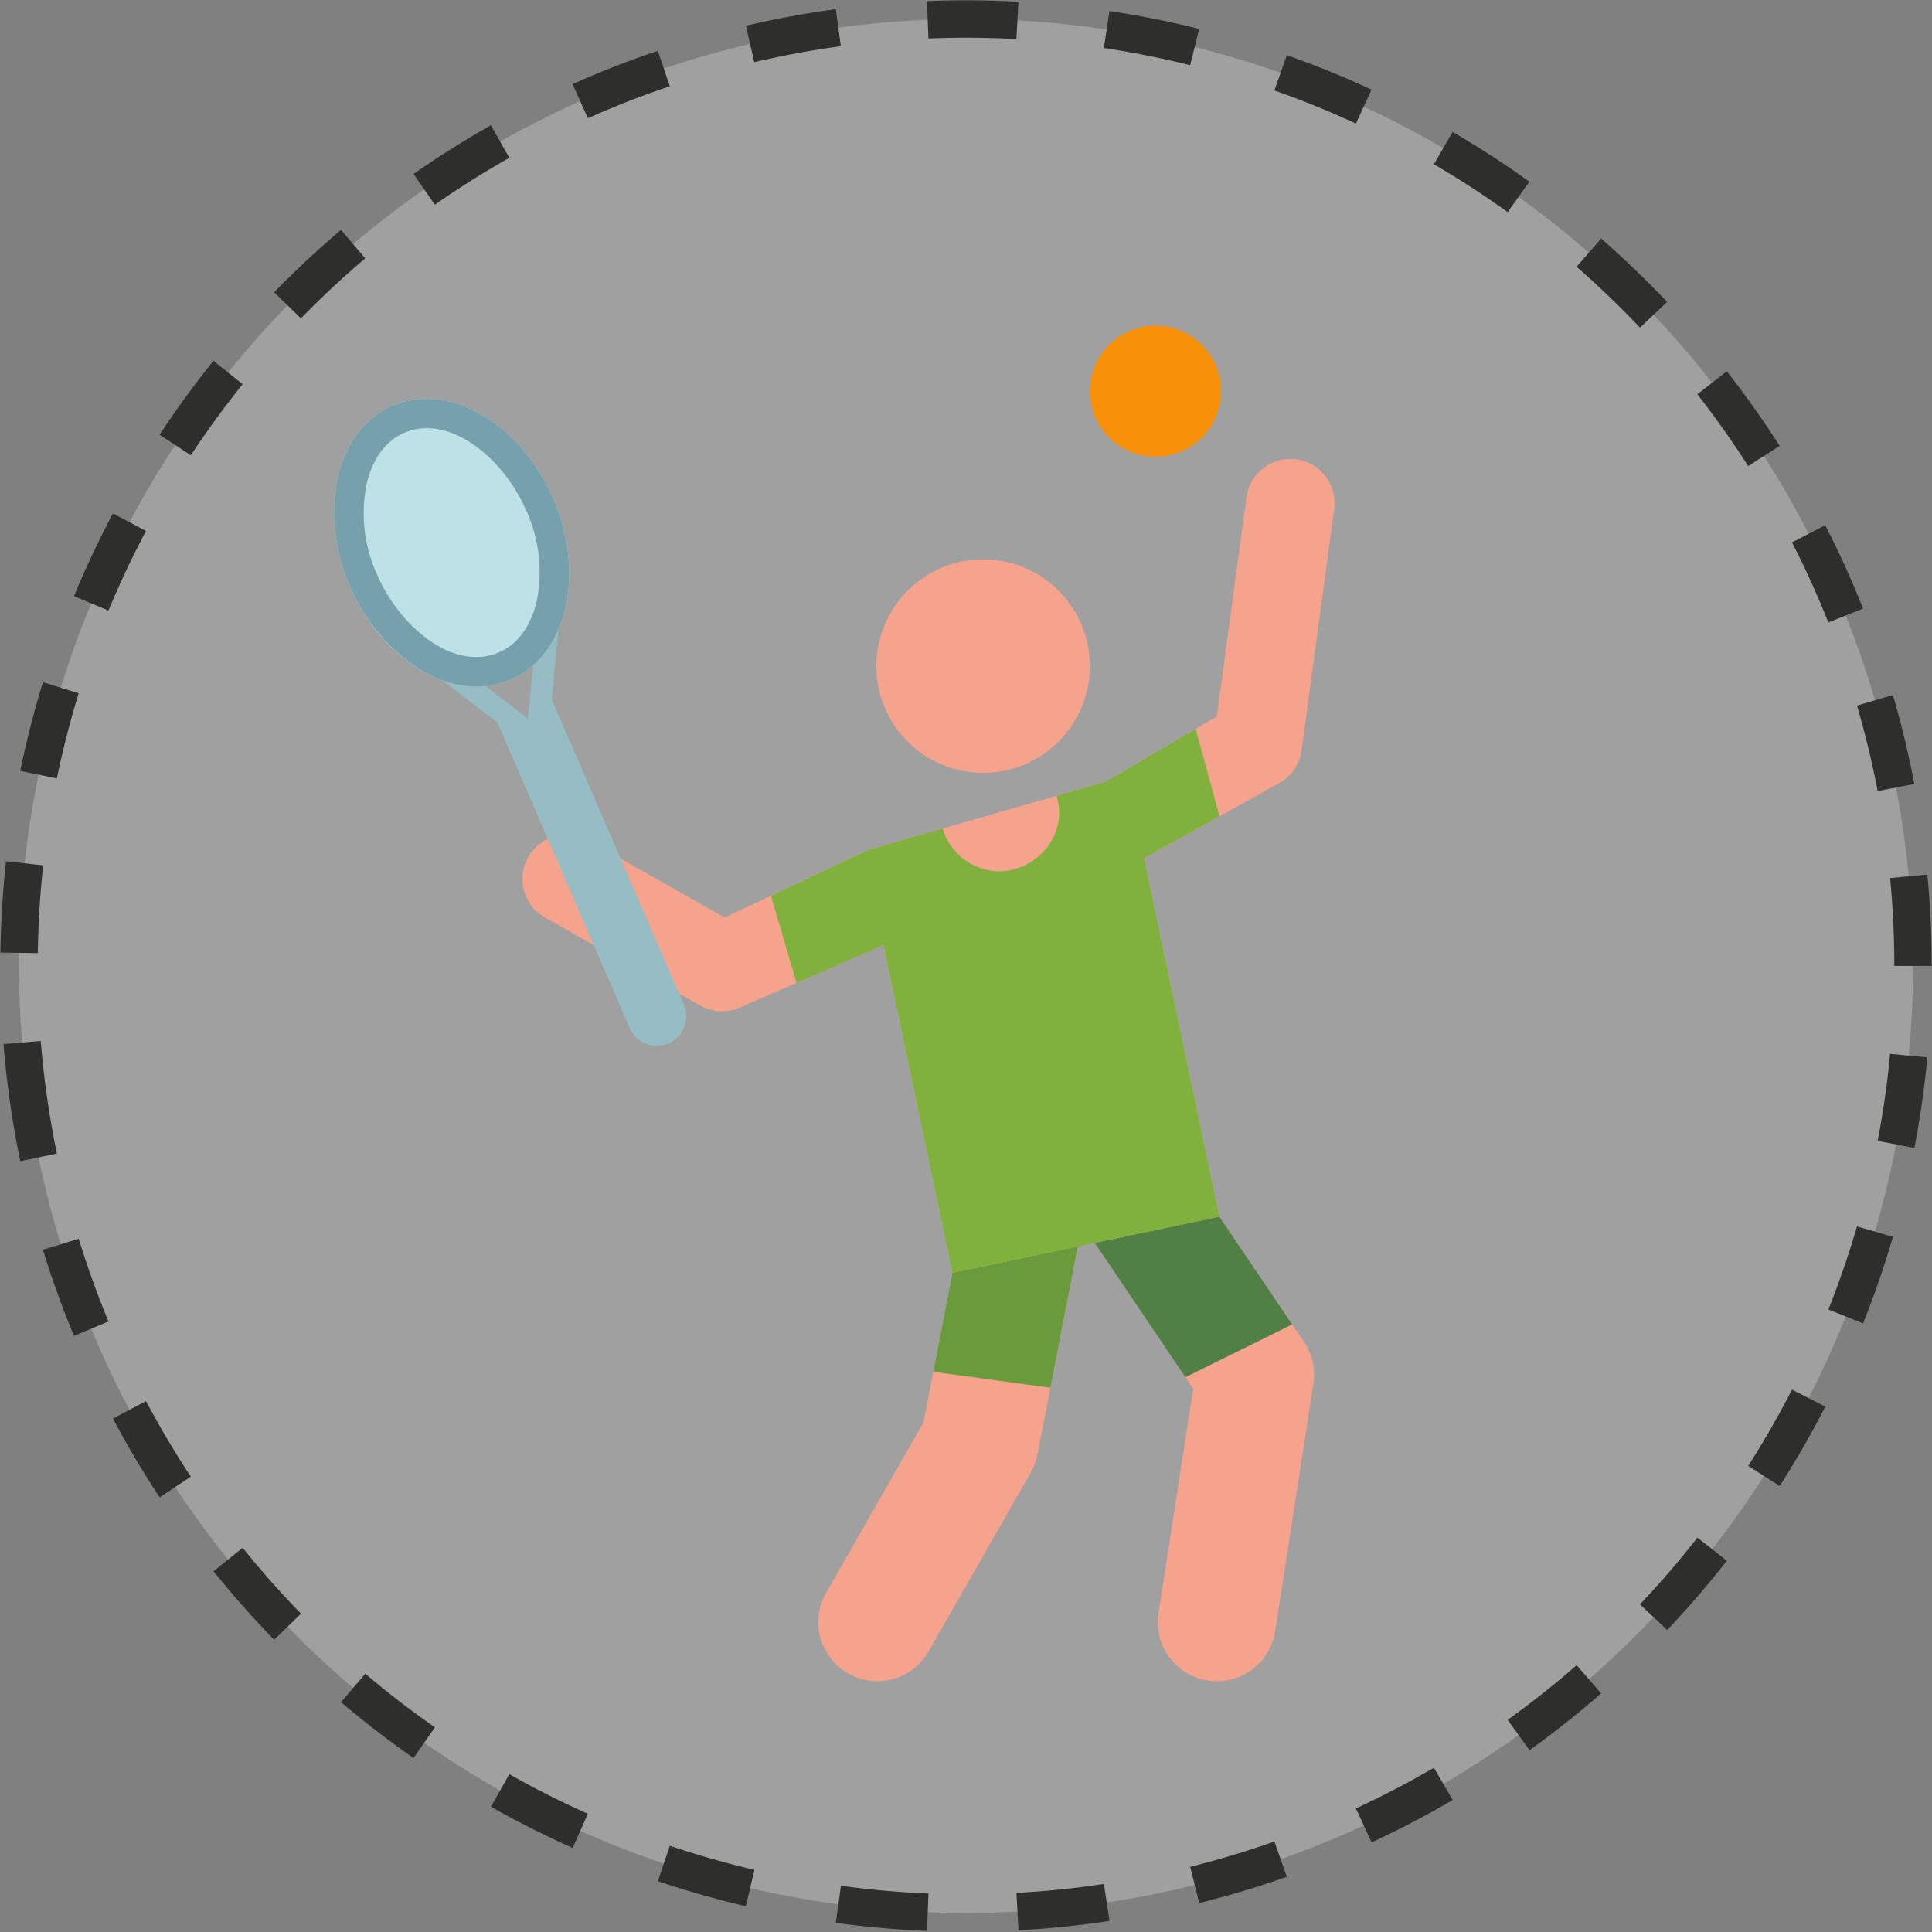
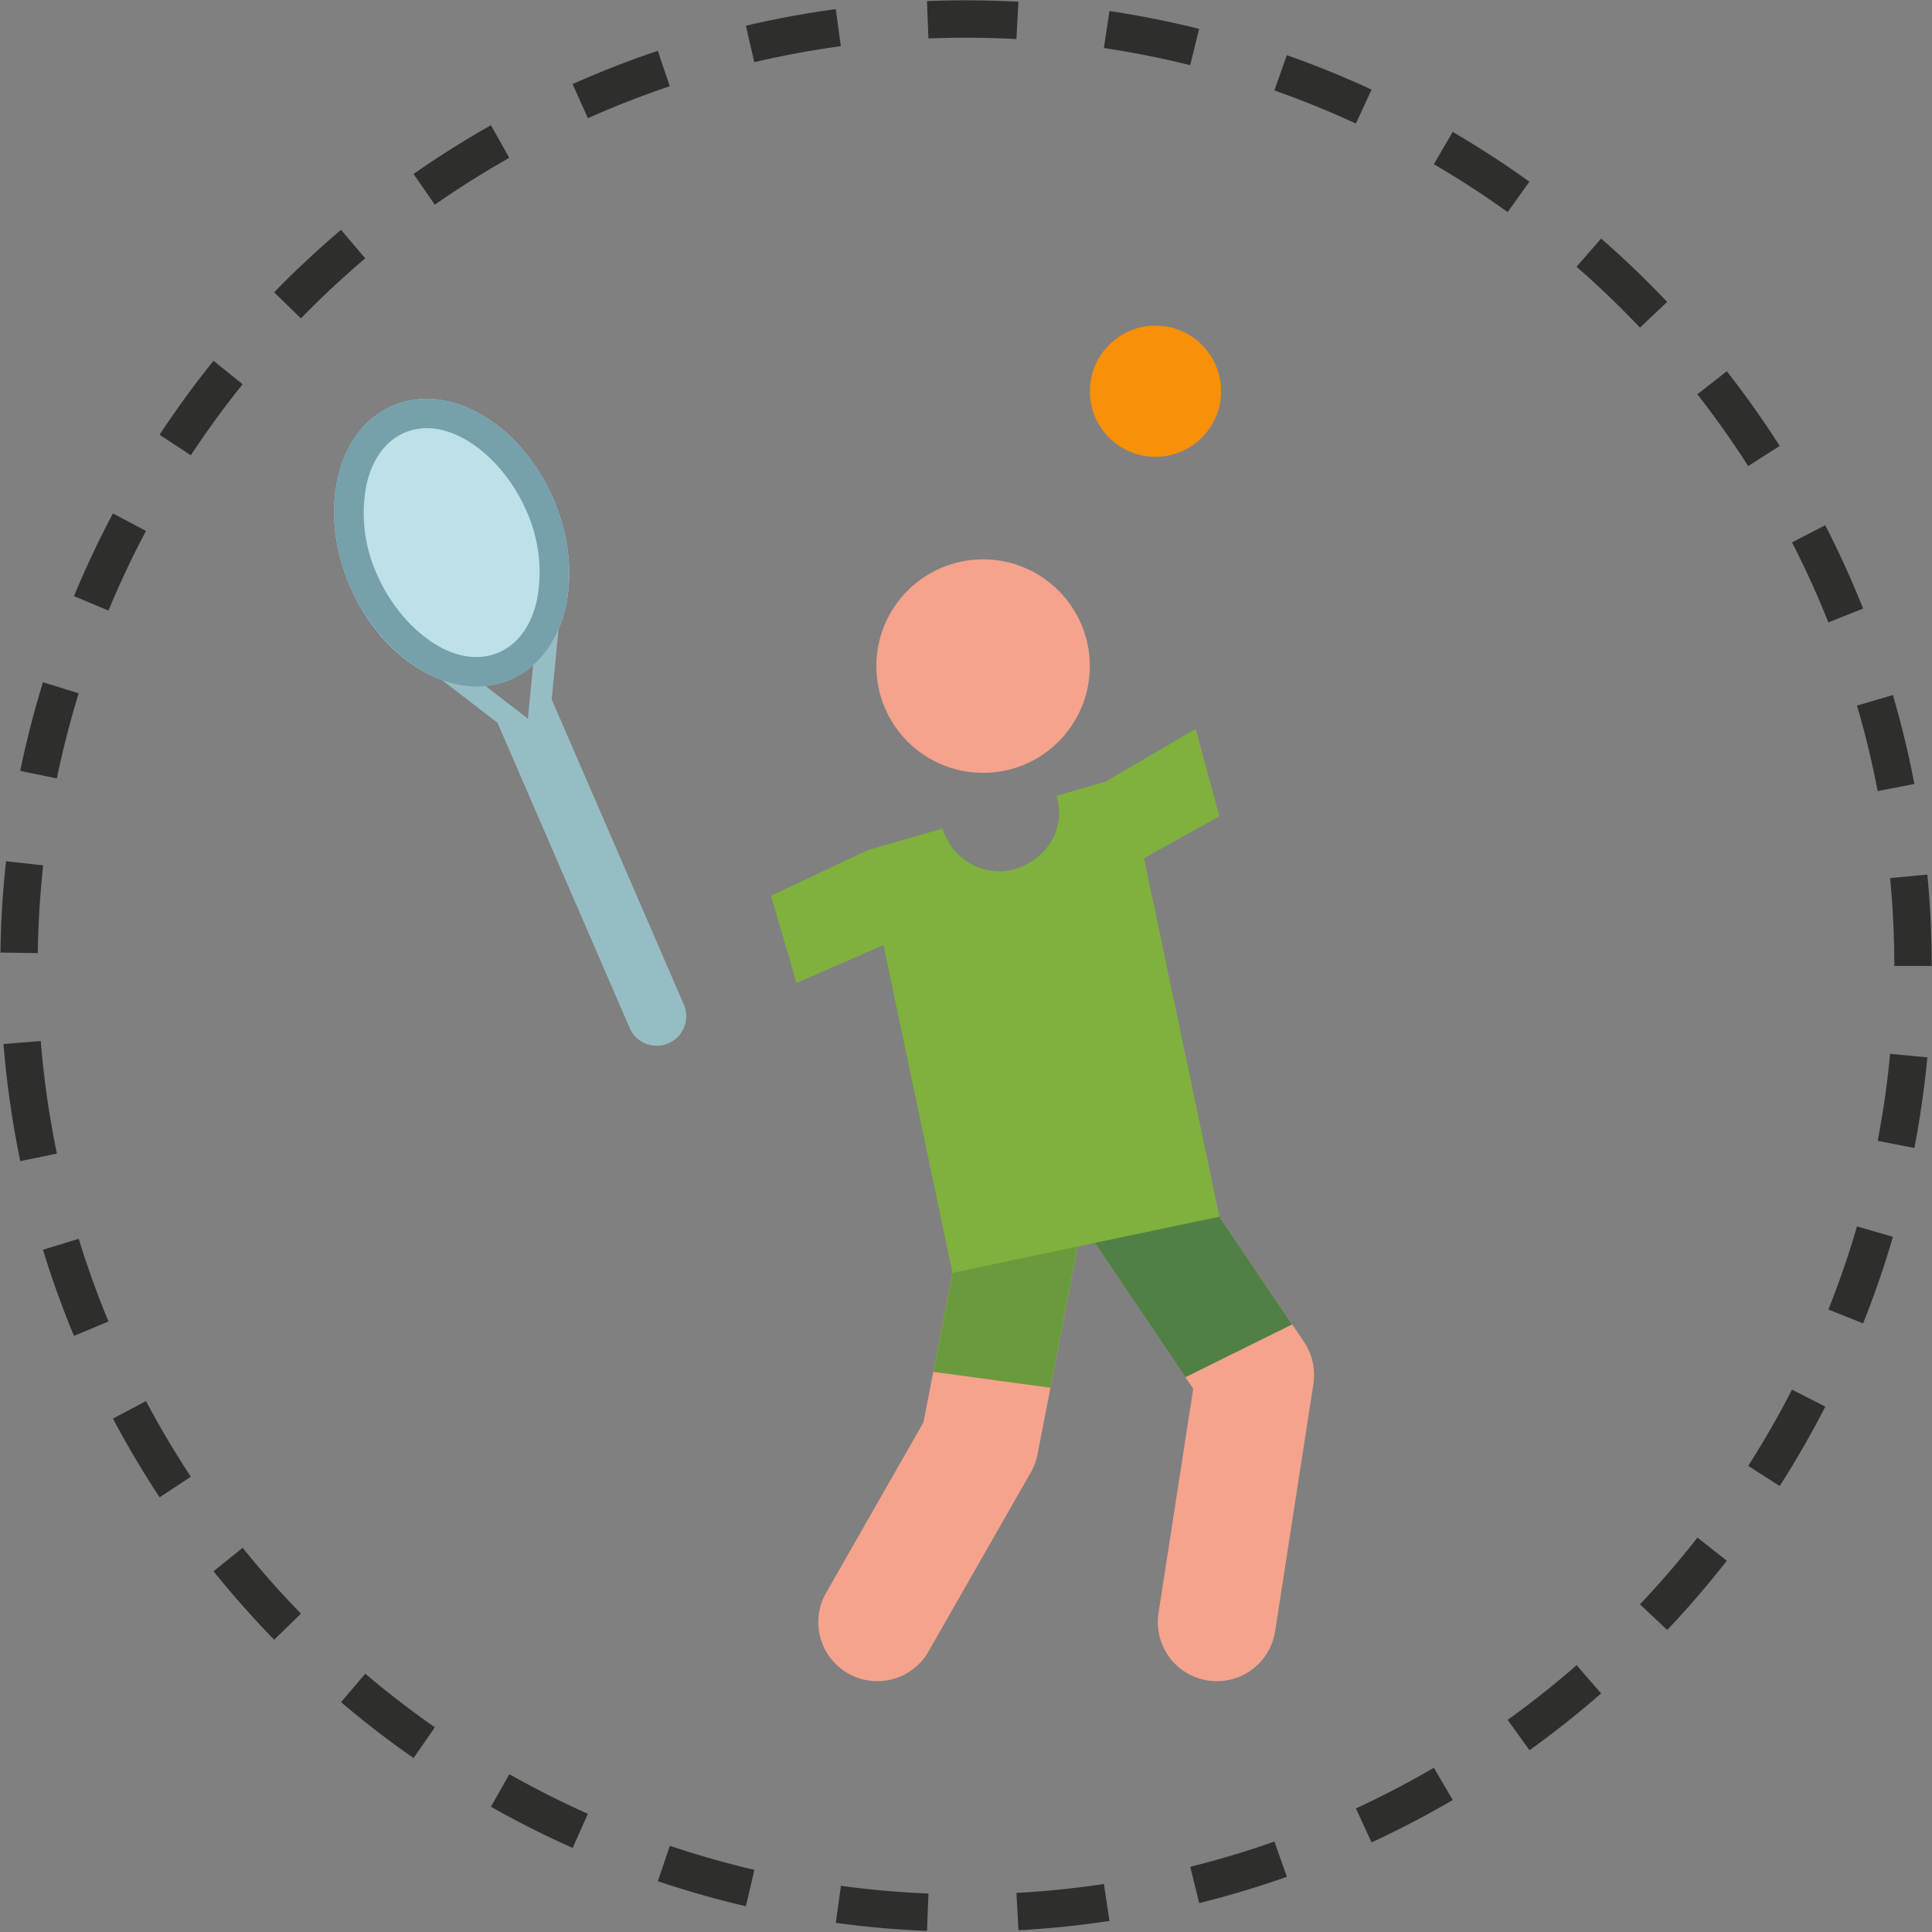
<svg xmlns="http://www.w3.org/2000/svg" width="258.306" height="258.307" viewBox="0 0 258.306 258.307">
  <rect x="0" y="0" width="258.306" height="258.307" fill="#808080" stroke="none" />
  <defs>
    <style>.a{fill:#fff;opacity:0.25;}.b{fill:none;stroke:#2e2e2d;stroke-miterlimit:10;stroke-width:5px;stroke-dasharray:12;}.c{fill:#f5a38d;}.d{fill:#699b3c;}.e{fill:#518047;}.f{fill:#7fb13c;}.g{fill:#96bdc3;}.h{fill:#f89008;}.i{fill:#bde1e6;}.j{fill:#75a0ac;}</style>
  </defs>
  <g transform="translate(-1139.444 -1406.533)">
    <g transform="translate(1141.965 1409.052)">
-       <path class="a" d="M2197.894,2126.915a126.611,126.611,0,1,1,146.791,102.535A126.609,126.609,0,0,1,2197.894,2126.915Z" transform="translate(-2195.923 -1978.154)" />
+       <path class="a" d="M2197.894,2126.915A126.609,126.609,0,0,1,2197.894,2126.915Z" transform="translate(-2195.923 -1978.154)" />
      <path class="b" d="M2197.894,2126.915a126.611,126.611,0,1,1,146.791,102.535A126.609,126.609,0,0,1,2197.894,2126.915Z" transform="translate(-2195.923 -1978.154)" />
    </g>
    <g transform="translate(1248.85 1555.862)">
      <path class="c" d="M2400.1,2328.6a7.892,7.892,0,0,1-6.844-11.806l13.022-22.8,5.429-28.008a7.891,7.891,0,0,1,15.494,3l-5.677,29.287a7.9,7.9,0,0,1-.895,2.412l-13.67,23.932A7.886,7.886,0,0,1,2400.1,2328.6Z" transform="translate(-2392.215 -2253.158)" />
      <path class="c" d="M2472.727,2323.217a7.9,7.9,0,0,1-7.808-9.1l4.643-30-16.231-24.039a7.891,7.891,0,1,1,13.08-8.832l17.962,26.6a7.9,7.9,0,0,1,1.259,5.623l-5.116,33.059A7.893,7.893,0,0,1,2472.727,2323.217Z" transform="translate(-2419.436 -2247.77)" />
    </g>
    <path class="d" d="M2436.11,2289.373l3.95-20.377a7.891,7.891,0,1,0-15.493-3l-4.119,21.244Z" transform="translate(-1156.226 -697.297)" />
    <path class="e" d="M2468.519,2282.574l14.276-7.06-16.384-24.268a7.891,7.891,0,0,0-13.08,8.831Z" transform="translate(-1170.588 -691.908)" />
    <g transform="translate(1209.291 1467.89)">
      <circle class="c" cx="14.271" cy="14.271" r="14.271" transform="translate(47.32 13.429)" />
-       <path class="c" d="M2423.033,2086.265a5.917,5.917,0,0,0-6.659,5.071l-3.969,29.311-14.853,8.706-31.823,9.158-19.121,9.017L2328.4,2137.21a5.918,5.918,0,0,0-5.836,10.3l20.776,11.774a5.919,5.919,0,0,0,5.278.279l19.221-8.36,9.223,43.819,35.691-7.512-10.085-47.914,18.074-10.04a5.919,5.919,0,0,0,2.991-4.38l4.366-32.25A5.918,5.918,0,0,0,2423.033,2086.265Z" transform="translate(-2319.566 -2086.21)" />
    </g>
    <path class="f" d="M2430.477,2169.784l10.085-5.6-3.176-11.689-12.028,7.05-6.571,1.891c1.666,5.66-3.086,10.1-7.642,10.1a7.965,7.965,0,0,1-7.588-5.714l-10.021,2.884-12.924,6.1,3.4,11.655,11.634-5.06,9.223,43.819,35.691-7.512Z" transform="translate(-1138.08 -648.511)" />
    <path class="g" d="M2332.149,2178.252l-17.677-40.821.913-9.343-15.593,6.752,7.438,5.727,17.677,40.822a3.946,3.946,0,0,0,7.242-3.136Zm-20.014-46.878-.844,8.64-6.879-5.3Z" transform="translate(-1101.269 -637.395)" />
    <ellipse class="h" cx="8.773" cy="8.773" rx="8.773" ry="8.773" transform="translate(1285.158 1450.068)" />
    <ellipse class="i" cx="14.796" cy="19.932" rx="14.796" ry="19.932" transform="translate(1178.332 1466.667) rotate(-23.414)" />
    <path class="j" d="M2302.614,2084.8c-3.528-8.148-10.471-13.339-16.959-13.338h0a11.7,11.7,0,0,0-4.538.927c-7.5,3.247-10.031,14.069-5.657,24.17,3.923,9.06,13.285,15.969,21.5,12.412C2304.457,2105.726,2306.989,2094.9,2302.614,2084.8Zm-2.218,13.756c-.777,3.319-2.554,5.732-5.007,6.793-6.143,2.66-13.333-3.487-16.309-10.359a19.762,19.762,0,0,1-1.4-12.188c.776-3.319,2.555-5.732,5.007-6.793,5.957-2.58,13.222,3.23,16.309,10.359A19.755,19.755,0,0,1,2300.4,2098.558Z" transform="translate(-1089.209 -611.603)" />
  </g>
</svg>